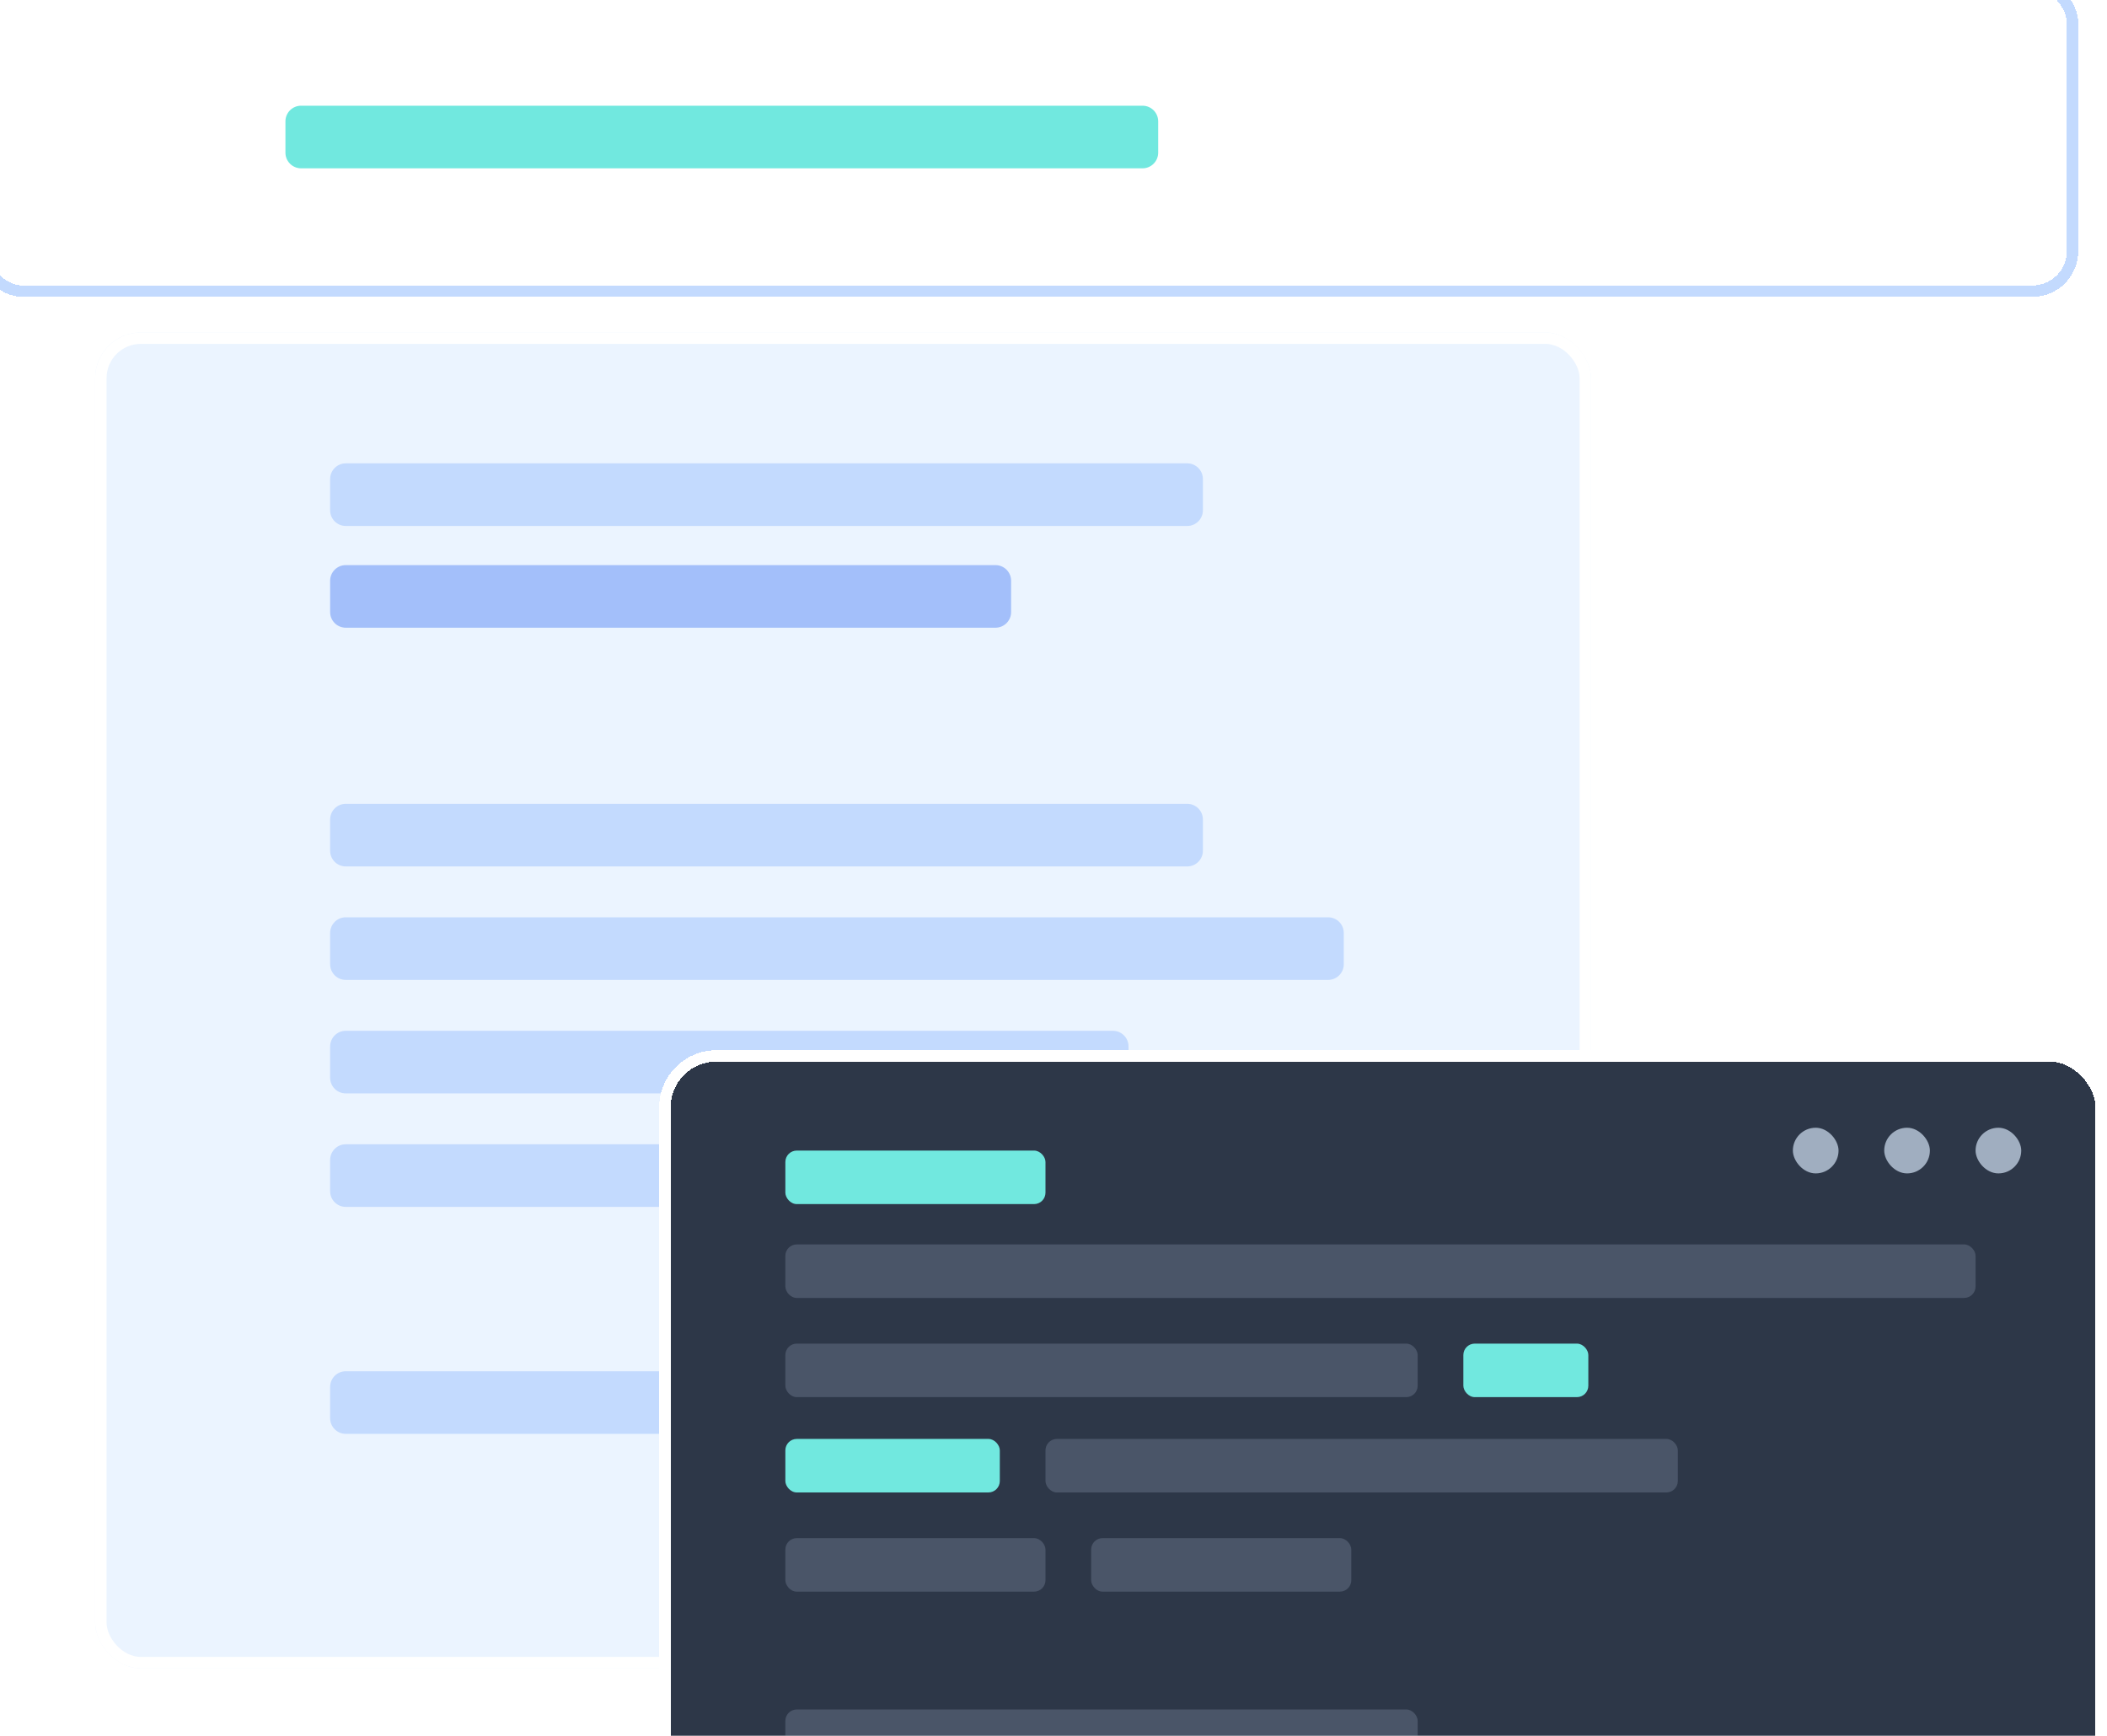
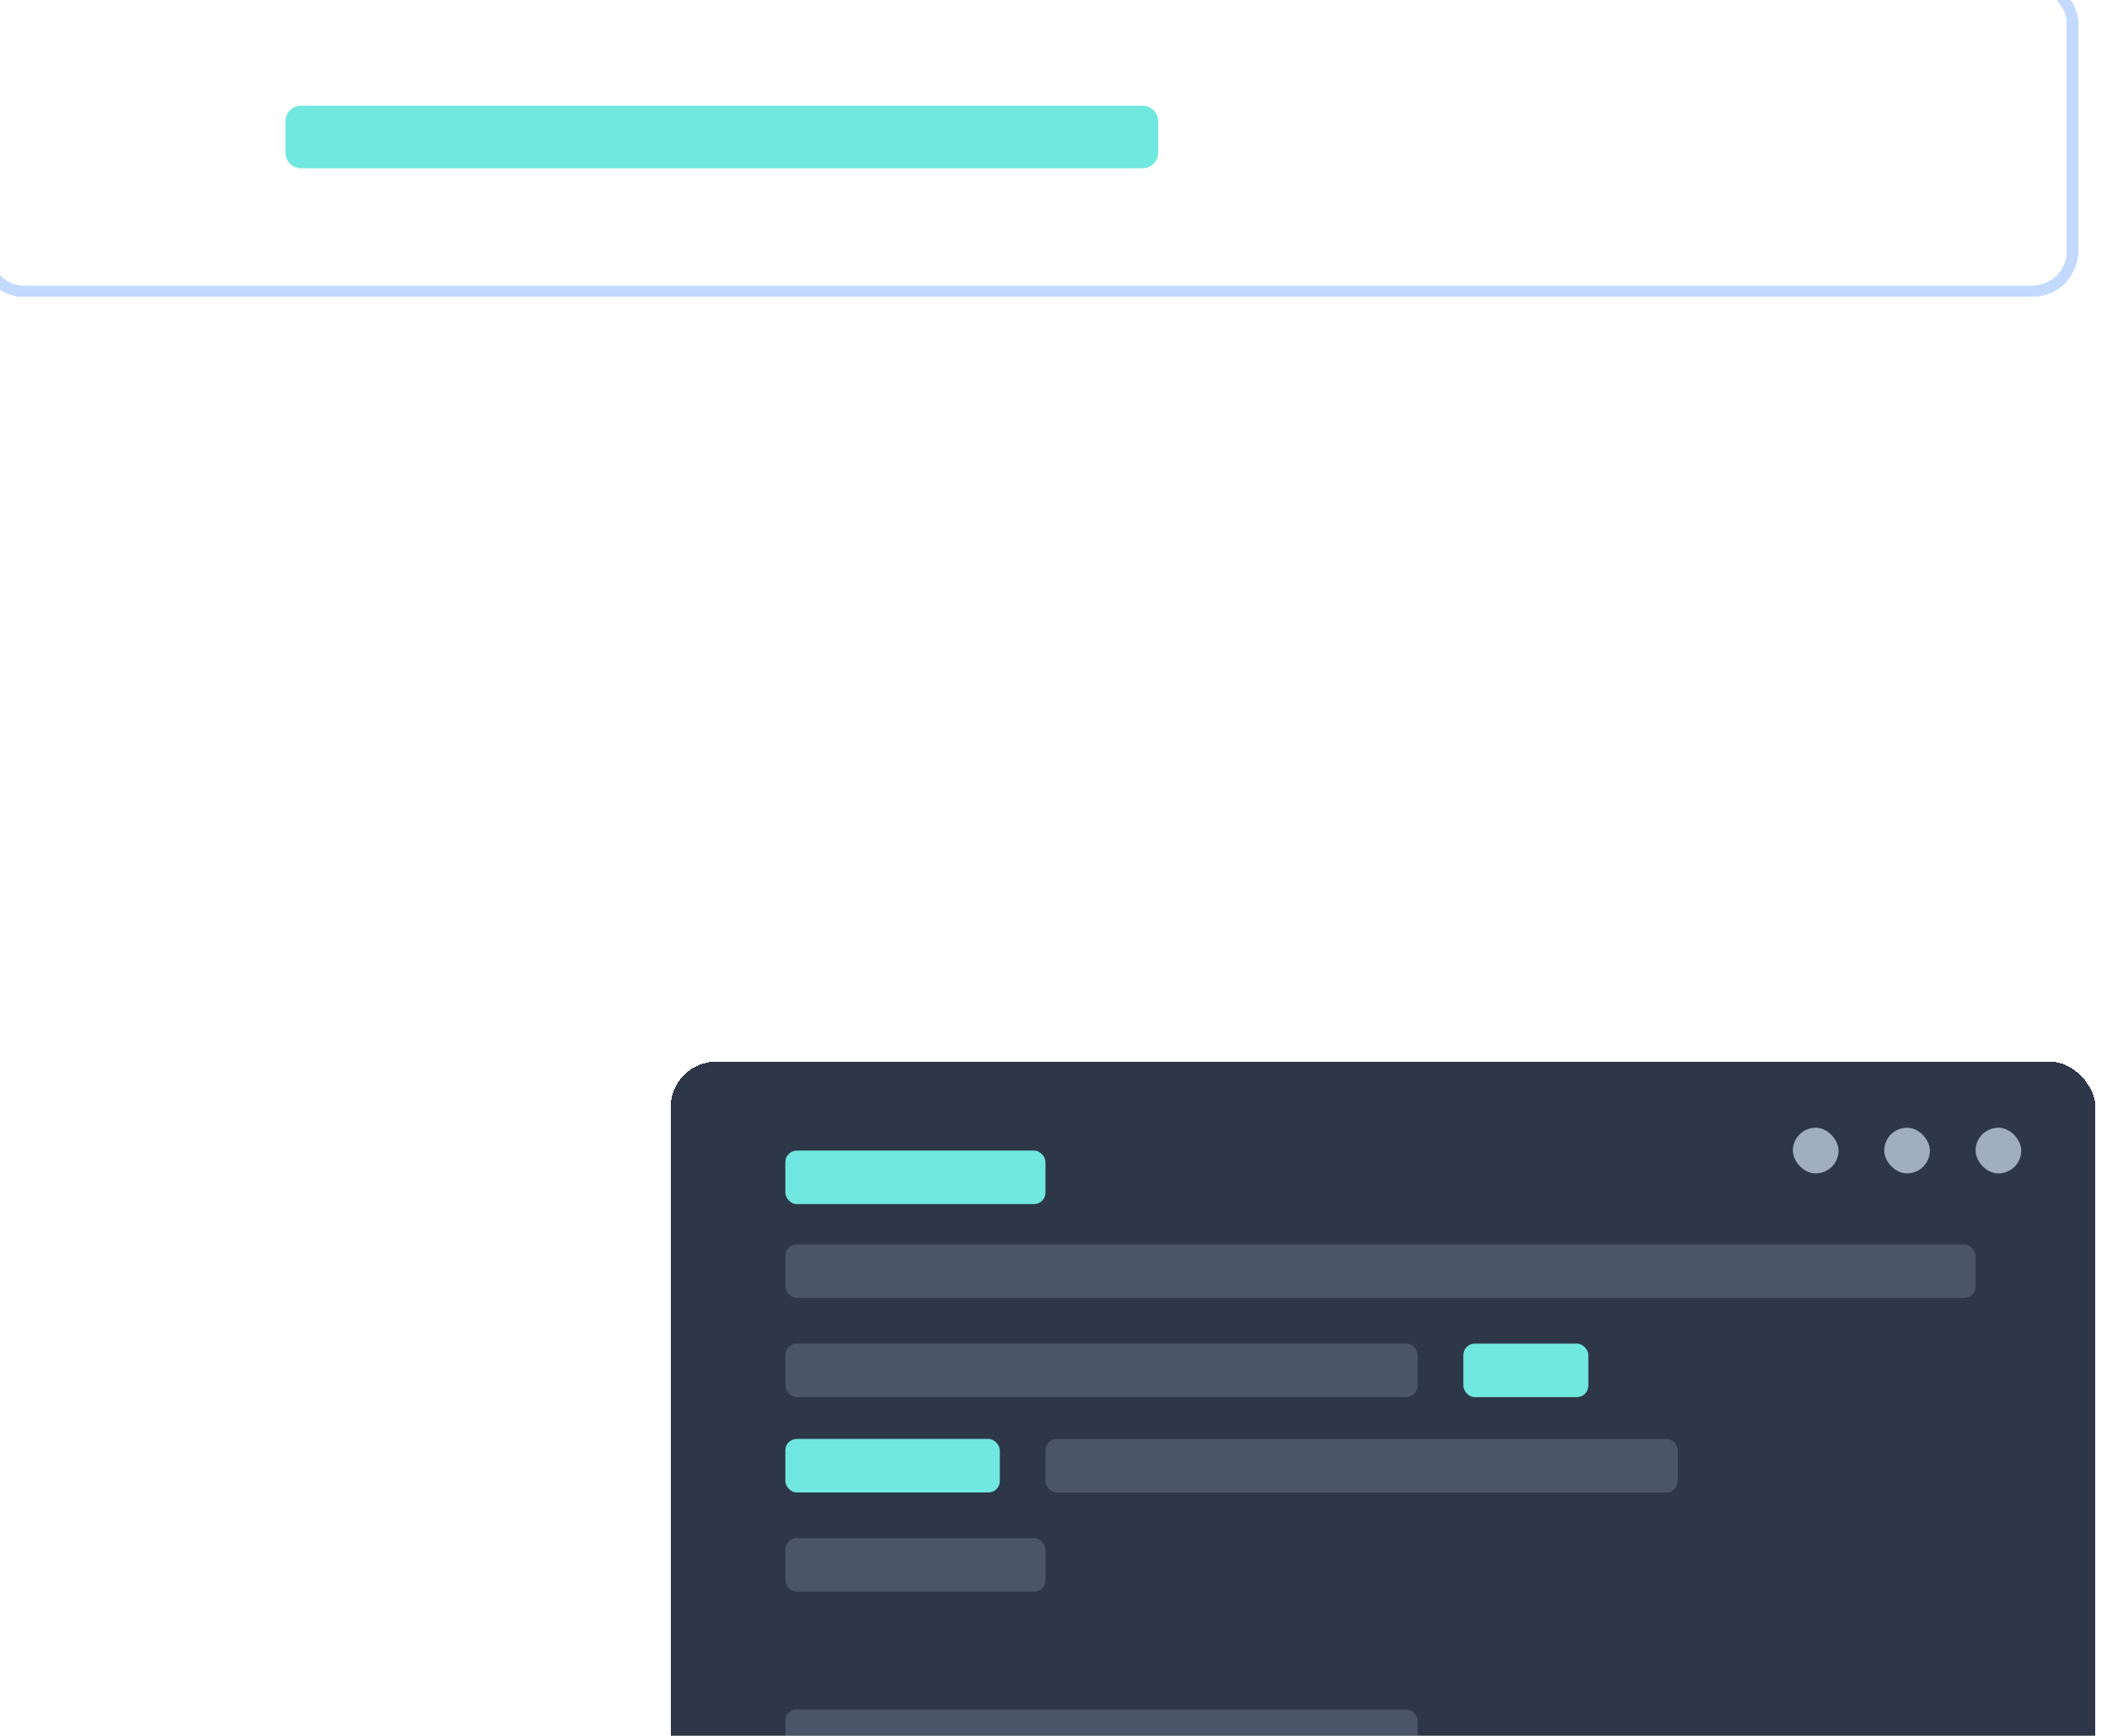
<svg xmlns="http://www.w3.org/2000/svg" fill="none" viewBox="18.03 18.98 184.52 152.02">
  <g filter="url(#filter0_ddd_656_13441)">
    <g clip-path="url(#clip0_656_13441)">
      <rect x="26.363" y="40.098" width="131" height="117" rx="4" fill="#EBF4FF" />
      <path d="M46.941 52.934C46.941 52.176 47.555 51.562 48.312 51.562H122.002C122.759 51.562 123.373 52.176 123.373 52.934V55.675C123.373 56.433 122.759 57.046 122.002 57.046H48.312C47.555 57.046 46.941 56.433 46.941 55.675V52.934Z" fill="#C3DAFE" />
      <path d="M46.941 61.845C46.941 61.087 47.555 60.474 48.312 60.474H105.207C105.964 60.474 106.578 61.087 106.578 61.845V64.587C106.578 65.344 105.964 65.957 105.207 65.957H48.312C47.555 65.957 46.941 65.344 46.941 64.587V61.845Z" fill="#A3BFFA" />
      <path d="M46.941 82.752C46.941 81.995 47.555 81.381 48.312 81.381H122.002C122.759 81.381 123.373 81.995 123.373 82.752V85.494C123.373 86.251 122.759 86.865 122.002 86.865H48.312C47.555 86.865 46.941 86.251 46.941 85.494V82.752Z" fill="#C3DAFE" />
      <path d="M46.941 102.631C46.941 101.874 47.555 101.26 48.312 101.26H115.489C116.247 101.26 116.86 101.874 116.86 102.631V105.373C116.86 106.13 116.247 106.744 115.489 106.744H48.312C47.555 106.744 46.941 106.13 46.941 105.373V102.631Z" fill="#C3DAFE" />
      <path d="M46.941 112.57C46.941 111.813 47.555 111.199 48.312 111.199H98.01C98.767 111.199 99.381 111.813 99.381 112.57V115.312C99.381 116.069 98.767 116.683 98.01 116.683H48.312C47.555 116.683 46.941 116.069 46.941 115.312V112.57Z" fill="#C3DAFE" />
      <path d="M46.941 132.449C46.941 131.692 47.555 131.078 48.312 131.078H115.489C116.247 131.078 116.86 131.692 116.86 132.449V135.191C116.86 135.948 116.247 136.562 115.489 136.562H48.312C47.555 136.562 46.941 135.948 46.941 135.191V132.449Z" fill="#C3DAFE" />
-       <path d="M46.941 92.691C46.941 91.934 47.555 91.32 48.312 91.32H134.34C135.097 91.32 135.711 91.934 135.711 92.691V95.433C135.711 96.19 135.097 96.804 134.34 96.804H48.312C47.555 96.804 46.941 96.19 46.941 95.433V92.691Z" fill="#C3DAFE" />
    </g>
    <rect x="26.863" y="40.598" width="130" height="116" rx="3.5" stroke="white" />
  </g>
  <g filter="url(#filter1_d_656_13441)">
    <rect x="18.027" y="18.98" width="184" height="28" rx="4" fill="white" shape-rendering="crispEdges" />
    <rect x="18.527" y="19.48" width="183" height="27" rx="3.5" stroke="#C3DAFE" shape-rendering="crispEdges" />
    <rect width="96.431" height="12" transform="translate(25.027 26.98)" fill="white" />
    <path d="M45.027 31.609C45.027 30.852 45.64 30.238 46.398 30.238H120.087C120.844 30.238 121.458 30.852 121.458 31.609V34.351C121.458 35.108 120.844 35.722 120.087 35.722H46.398C45.64 35.722 45.027 35.108 45.027 34.351V31.609Z" fill="#71E8DF" />
  </g>
  <g filter="url(#filter2_ddd_656_13441)">
    <rect x="76.76" y="89.961" width="124.79" height="80.039" rx="4" fill="#2D3748" shape-rendering="crispEdges" />
    <rect x="76.26" y="89.461" width="125.79" height="81.039" rx="4.5" stroke="white" shape-rendering="crispEdges" />
    <rect x="175.04" y="95.751" width="4" height="4" rx="2" fill="#A0AEC0" />
    <rect x="183.04" y="95.751" width="4" height="4" rx="2" fill="#A0AEC0" />
    <rect x="191.04" y="95.751" width="4" height="4" rx="2" fill="#A0AEC0" />
    <rect x="86.807" y="105.97" width="104.233" height="4.688" rx="1" fill="#4A5568" />
    <rect x="86.807" y="114.658" width="55.376" height="4.688" rx="1" fill="#4A5568" />
    <rect x="86.807" y="146.701" width="55.376" height="4.688" rx="1" fill="#4A5568" />
    <rect x="86.807" y="155.049" width="22.781" height="4.688" rx="1" fill="#718096" />
    <rect x="86.807" y="97.751" width="22.781" height="4.688" rx="1" fill="#71E8DF" />
    <rect x="86.807" y="131.694" width="22.781" height="4.688" rx="1" fill="#4A5568" />
-     <rect x="113.588" y="131.694" width="22.781" height="4.688" rx="1" fill="#4A5568" />
    <rect x="109.588" y="123.006" width="55.376" height="4.688" rx="1" fill="#4A5568" />
    <rect x="146.183" y="114.658" width="10.945" height="4.688" rx="1" fill="#71E8DF" />
    <rect x="86.807" y="123.006" width="18.781" height="4.688" rx="1" fill="#71E8DF" />
  </g>
  <defs>
    <filter id="filter0_ddd_656_13441" x="14.363" y="28.098" width="155" height="145" filterUnits="userSpaceOnUse" color-interpolation-filters="sRGB">
      <feFlood flood-opacity="0" result="BackgroundImageFix" />
      <feColorMatrix in="SourceAlpha" type="matrix" values="0 0 0 0 0 0 0 0 0 0 0 0 0 0 0 0 0 0 127 0" result="hardAlpha" />
      <feOffset dy="4" />
      <feGaussianBlur stdDeviation="6" />
      <feColorMatrix type="matrix" values="0 0 0 0 0.09 0 0 0 0 0.169 0 0 0 0 0.302 0 0 0 0.08 0" />
      <feBlend mode="normal" in2="BackgroundImageFix" result="effect1_dropShadow_656_13441" />
      <feColorMatrix in="SourceAlpha" type="matrix" values="0 0 0 0 0 0 0 0 0 0 0 0 0 0 0 0 0 0 127 0" result="hardAlpha" />
      <feOffset dy="4" />
      <feGaussianBlur stdDeviation="6" />
      <feColorMatrix type="matrix" values="0 0 0 0 0.09 0 0 0 0 0.169 0 0 0 0 0.302 0 0 0 0.05 0" />
      <feBlend mode="normal" in2="effect1_dropShadow_656_13441" result="effect2_dropShadow_656_13441" />
      <feColorMatrix in="SourceAlpha" type="matrix" values="0 0 0 0 0 0 0 0 0 0 0 0 0 0 0 0 0 0 127 0" result="hardAlpha" />
      <feOffset />
      <feGaussianBlur stdDeviation="6" />
      <feComposite in2="hardAlpha" operator="out" />
      <feColorMatrix type="matrix" values="0 0 0 0 0.09 0 0 0 0 0.169 0 0 0 0 0.302 0 0 0 0.01 0" />
      <feBlend mode="normal" in2="effect2_dropShadow_656_13441" result="effect3_dropShadow_656_13441" />
      <feBlend mode="normal" in="SourceGraphic" in2="effect3_dropShadow_656_13441" result="shape" />
    </filter>
    <filter id="filter1_d_656_13441" x="0.027" y="0.98" width="216" height="60" filterUnits="userSpaceOnUse" color-interpolation-filters="sRGB">
      <feFlood flood-opacity="0" result="BackgroundImageFix" />
      <feColorMatrix in="SourceAlpha" type="matrix" values="0 0 0 0 0 0 0 0 0 0 0 0 0 0 0 0 0 0 127 0" result="hardAlpha" />
      <feOffset dx="-2" dy="-2" />
      <feGaussianBlur stdDeviation="8" />
      <feComposite in2="hardAlpha" operator="out" />
      <feColorMatrix type="matrix" values="0 0 0 0 0 0 0 0 0 0 0 0 0 0 0 0 0 0 0.08 0" />
      <feBlend mode="normal" in2="BackgroundImageFix" result="effect1_dropShadow_656_13441" />
      <feBlend mode="normal" in="SourceGraphic" in2="effect1_dropShadow_656_13441" result="shape" />
    </filter>
    <filter id="filter2_ddd_656_13441" x="29.759" y="42.961" width="218.79" height="188.039" filterUnits="userSpaceOnUse" color-interpolation-filters="sRGB">
      <feFlood flood-opacity="0" result="BackgroundImageFix" />
      <feColorMatrix in="SourceAlpha" type="matrix" values="0 0 0 0 0 0 0 0 0 0 0 0 0 0 0 0 0 0 127 0" result="hardAlpha" />
      <feOffset dy="18" />
      <feGaussianBlur stdDeviation="21" />
      <feColorMatrix type="matrix" values="0 0 0 0 0.09 0 0 0 0 0.169 0 0 0 0 0.302 0 0 0 0.08 0" />
      <feBlend mode="normal" in2="BackgroundImageFix" result="effect1_dropShadow_656_13441" />
      <feColorMatrix in="SourceAlpha" type="matrix" values="0 0 0 0 0 0 0 0 0 0 0 0 0 0 0 0 0 0 127 0" result="hardAlpha" />
      <feOffset dy="4" />
      <feGaussianBlur stdDeviation="13" />
      <feColorMatrix type="matrix" values="0 0 0 0 0.09 0 0 0 0 0.169 0 0 0 0 0.302 0 0 0 0.05 0" />
      <feBlend mode="normal" in2="effect1_dropShadow_656_13441" result="effect2_dropShadow_656_13441" />
      <feColorMatrix in="SourceAlpha" type="matrix" values="0 0 0 0 0 0 0 0 0 0 0 0 0 0 0 0 0 0 127 0" result="hardAlpha" />
      <feOffset />
      <feGaussianBlur stdDeviation="23" />
      <feComposite in2="hardAlpha" operator="out" />
      <feColorMatrix type="matrix" values="0 0 0 0 0.09 0 0 0 0 0.169 0 0 0 0 0.302 0 0 0 0.01 0" />
      <feBlend mode="normal" in2="effect2_dropShadow_656_13441" result="effect3_dropShadow_656_13441" />
      <feBlend mode="normal" in="SourceGraphic" in2="effect3_dropShadow_656_13441" result="shape" />
    </filter>
    <clipPath id="clip0_656_13441">
-       <rect x="26.363" y="40.098" width="131" height="117" rx="4" fill="white" />
-     </clipPath>
+       </clipPath>
  </defs>
</svg>